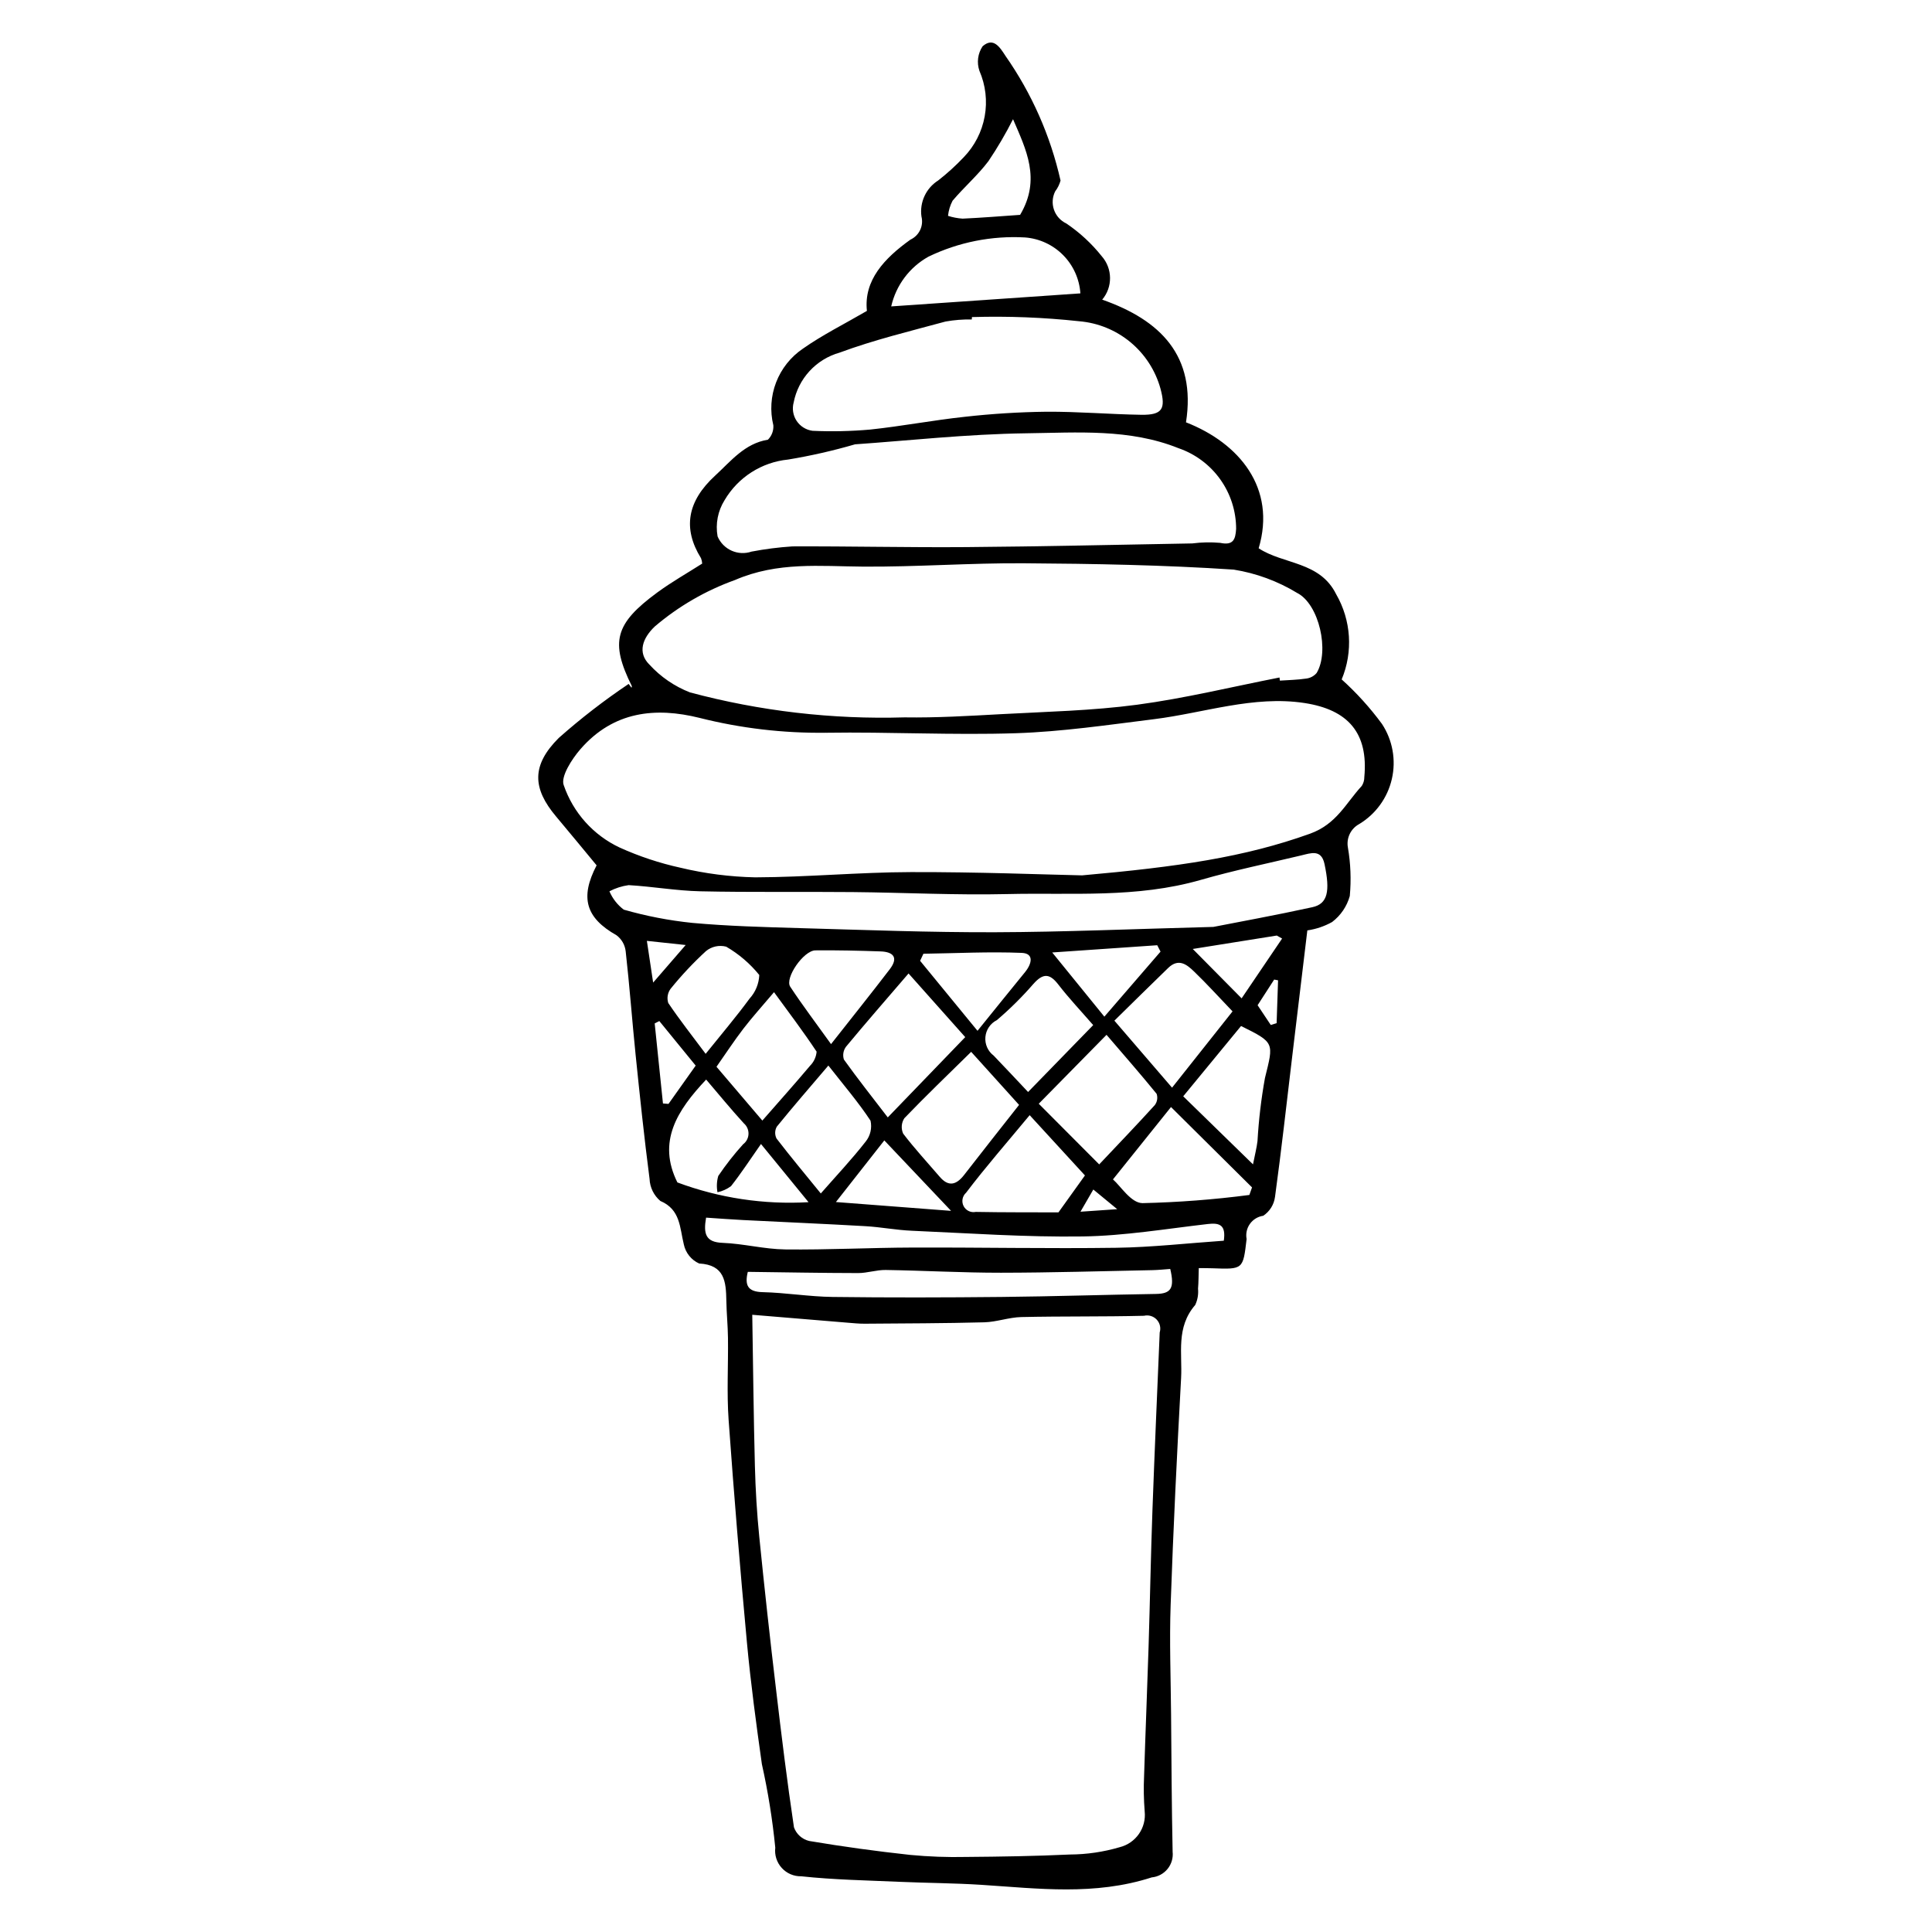
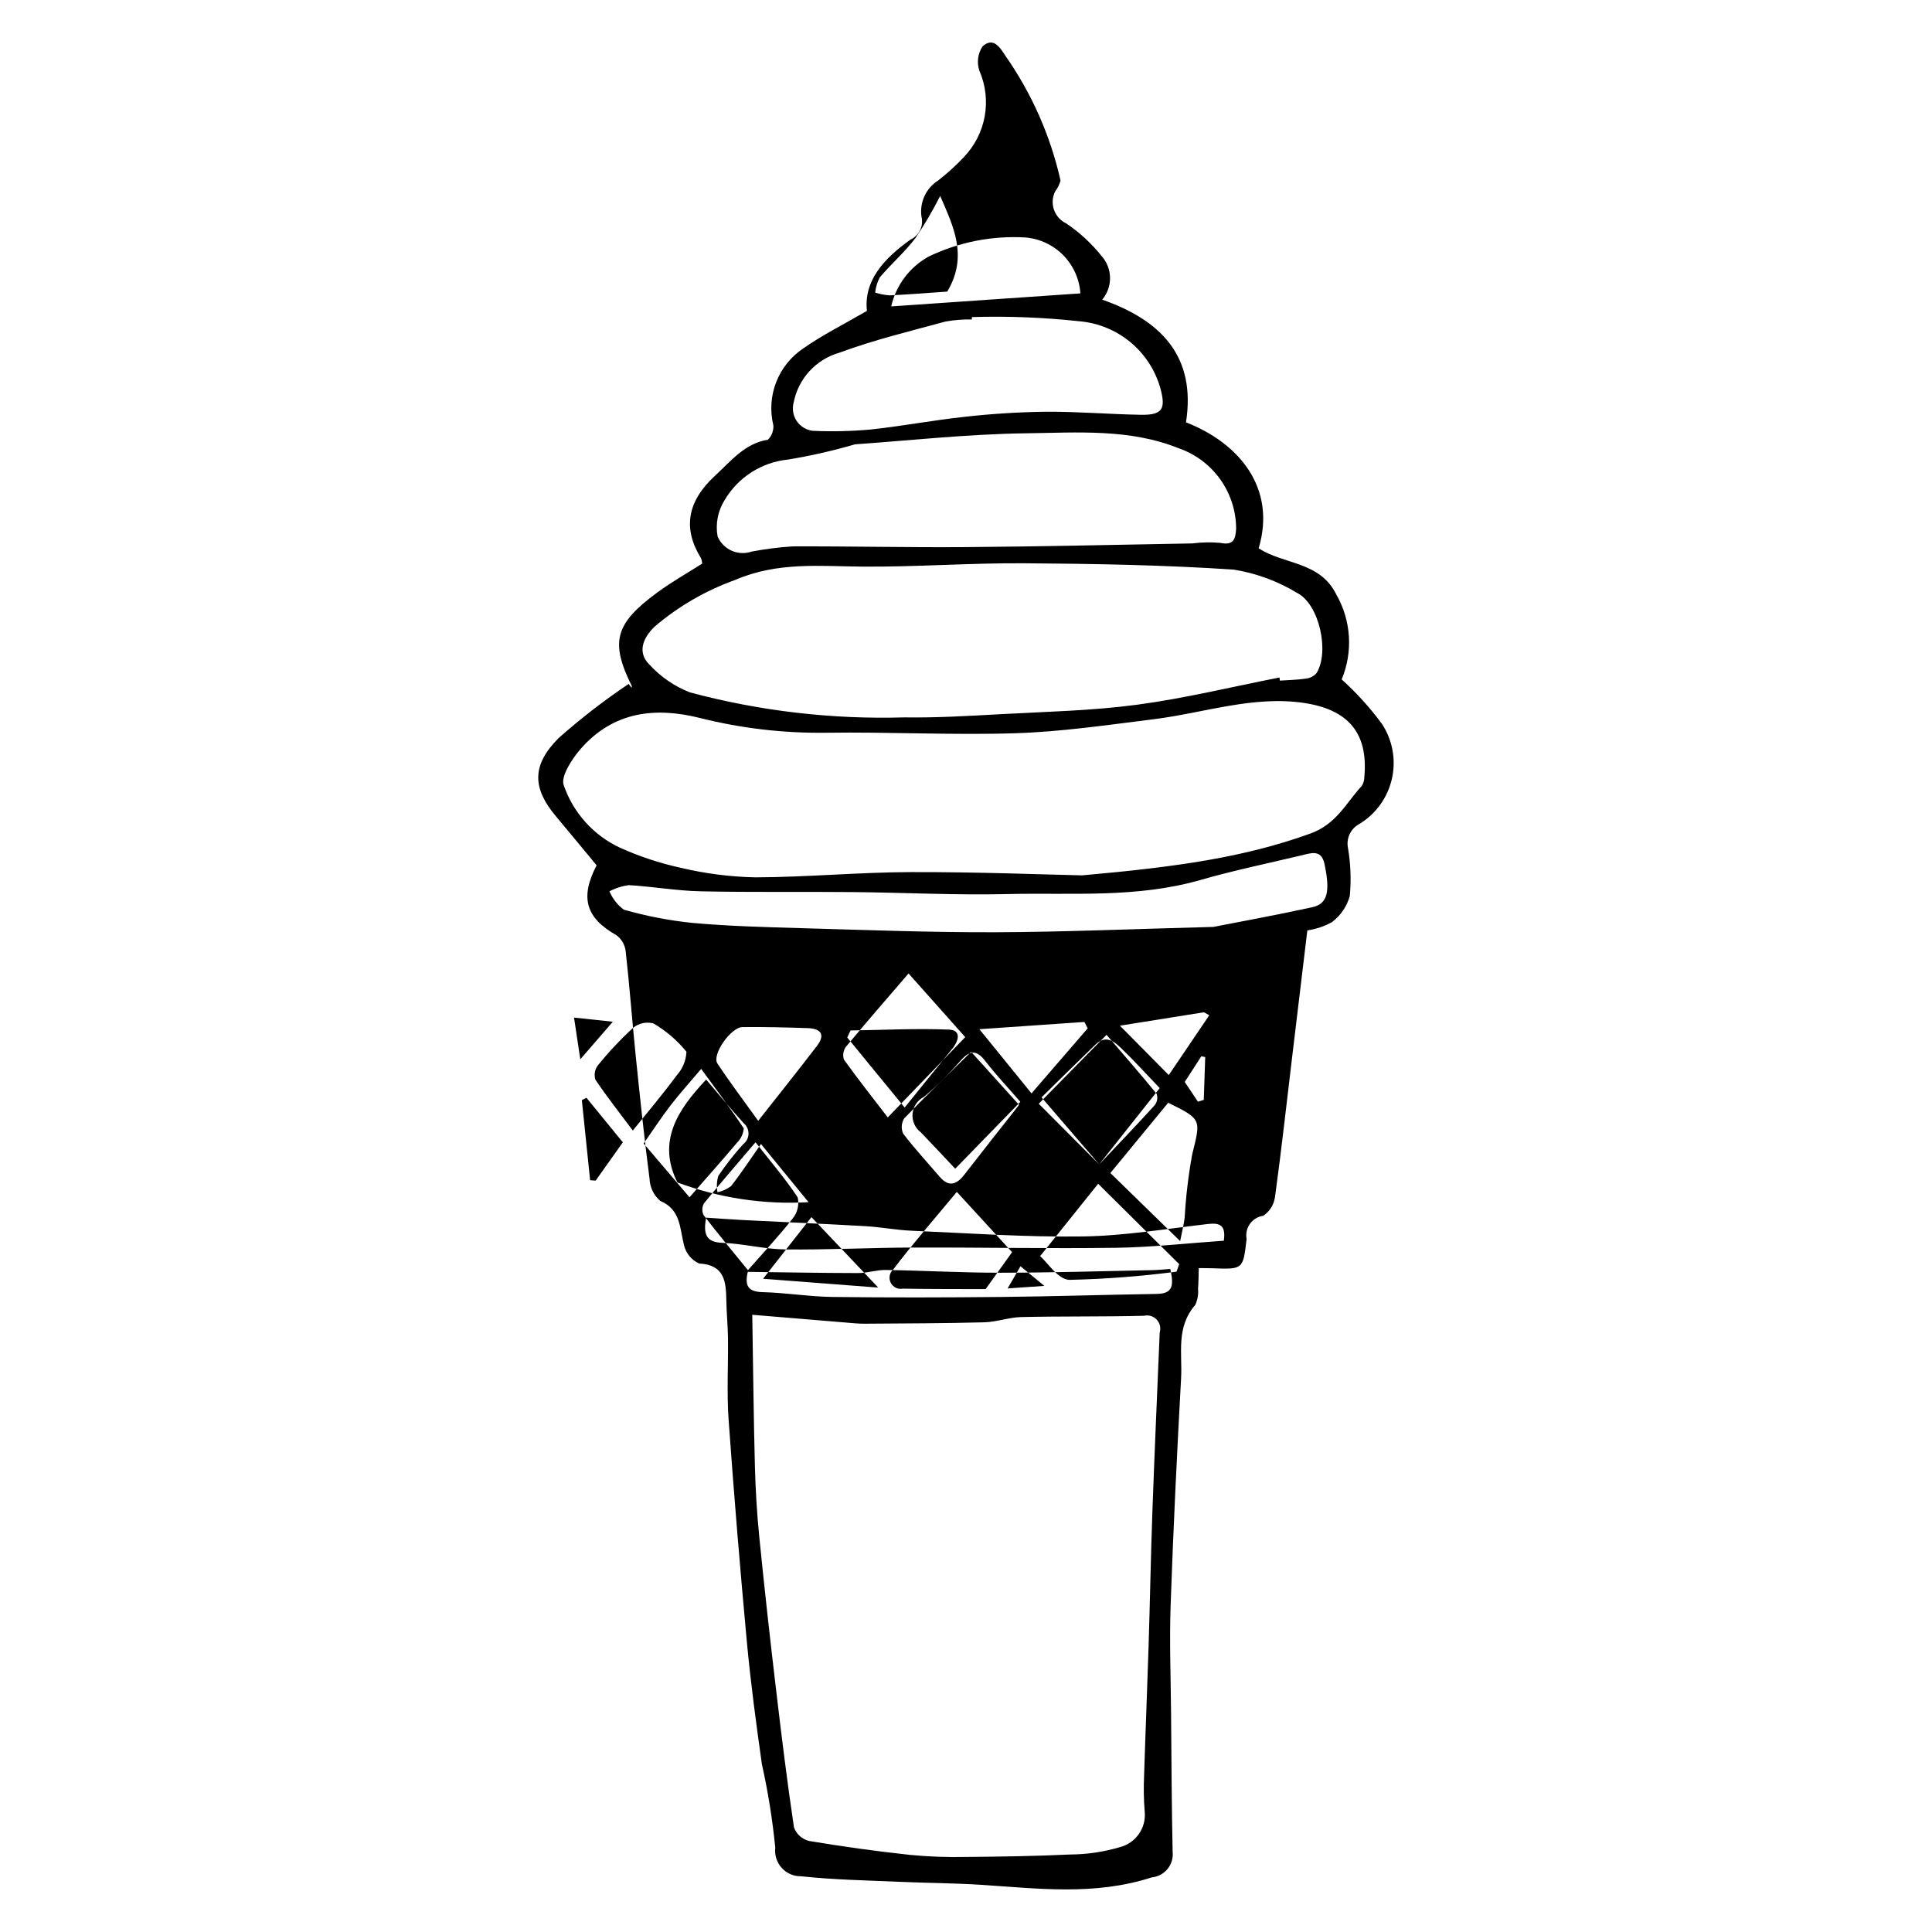
<svg xmlns="http://www.w3.org/2000/svg" fill="#000000" width="800px" height="800px" version="1.1" viewBox="144 144 512 512">
-   <path d="m373.74 226.39c-0.867-8.125 4.633-13.941 11.527-18.879 2.324-1.074 3.555-3.648 2.93-6.129-0.527-3.781 1.207-7.519 4.434-9.559 2.41-1.879 4.672-3.938 6.769-6.156 2.879-2.981 4.812-6.742 5.551-10.816 0.742-4.074 0.258-8.277-1.391-12.078-0.754-2.184-0.441-4.598 0.848-6.516 2.875-2.508 4.586 0.297 6.035 2.523v0.004c6.977 9.965 11.941 21.199 14.613 33.066-0.285 1.031-0.762 1.996-1.41 2.844-0.766 1.516-0.887 3.281-0.332 4.887 0.555 1.609 1.738 2.922 3.277 3.644 3.547 2.398 6.711 5.324 9.383 8.676 2.883 3.277 2.938 8.172 0.121 11.508 15.406 5.402 24.953 14.852 22.207 32.512 14.141 5.523 24 17.441 19.258 33.383 6.606 4.324 16.215 3.43 20.539 12.18 3.977 6.883 4.519 15.23 1.461 22.57 3.953 3.562 7.531 7.519 10.684 11.805 2.82 4.301 3.766 9.566 2.613 14.578-1.148 5.016-4.293 9.34-8.707 11.98-2.207 1.215-3.391 3.707-2.941 6.188 0.73 4.242 0.898 8.566 0.5 12.852-0.77 2.75-2.418 5.172-4.695 6.894-2.031 1.133-4.254 1.883-6.555 2.215-1.344 11.176-2.684 22.352-4.023 33.527-1.48 12.371-2.852 24.75-4.543 37.105h-0.004c-0.266 2.039-1.402 3.859-3.121 4.996-1.418 0.203-2.688 0.977-3.519 2.141-0.836 1.164-1.152 2.621-0.883 4.027-0.957 8.047-0.867 8.051-9.086 7.742-0.965-0.035-1.938-0.027-3.59-0.047-0.062 1.988-0.047 3.723-0.195 5.453v0.004c0.141 1.48-0.117 2.969-0.746 4.316-5.16 5.961-3.387 12.848-3.742 19.359-1.098 20.039-2.074 40.078-2.773 60.113-0.336 9.617 0.031 19.227 0.113 28.836 0.105 12.195 0.16 24.395 0.414 36.578l-0.004-0.004c0.188 1.641-0.293 3.289-1.336 4.57-1.039 1.281-2.551 2.09-4.195 2.246-15.168 4.894-30.105 2.945-45.141 1.973-7.211-0.465-14.469-0.48-21.699-0.801-8.695-0.383-17.43-0.535-26.043-1.465-1.965 0.047-3.852-0.762-5.172-2.219-1.32-1.453-1.945-3.406-1.711-5.356-0.738-7.449-1.922-14.844-3.551-22.148-1.508-10.691-2.953-21.406-3.957-32.18-1.828-19.656-3.449-39.34-4.859-59.055-0.508-7.172-0.078-14.457-0.168-21.688-0.039-3.305-0.379-6.59-0.434-9.898-0.086-5.047-0.449-9.484-7.191-9.848v0.008c-2.086-0.938-3.598-2.812-4.074-5.051-1.102-4.484-0.875-9.262-6.227-11.535-1.73-1.465-2.766-3.59-2.856-5.856-1.414-10.898-2.566-21.848-3.688-32.797-0.938-9.152-1.609-18.348-2.637-27.484v0.004c-0.184-1.707-1.066-3.258-2.441-4.285-8.125-4.59-9.746-9.945-5.266-18.523-3.59-4.332-7.137-8.664-10.738-12.941-6.266-7.438-6.578-13.547 0.703-20.816 5.852-5.184 12.043-9.969 18.531-14.324l0.75 1.016c0.062-0.141 0.09-0.297 0.078-0.449-5.769-11.66-4.523-16.516 6.758-24.801 3.781-2.777 7.887-5.094 11.895-7.652-0.027-0.488-0.133-0.969-0.309-1.422-4.914-7.922-3.629-15.117 3.723-21.871 4.223-3.879 7.832-8.543 14.008-9.539h-0.004c1.012-1 1.535-2.394 1.438-3.812-0.922-3.781-0.668-7.754 0.734-11.387 1.398-3.633 3.879-6.75 7.102-8.93 5.168-3.637 10.879-6.465 16.961-10.008zm-30.383 266.04c0.234 14.125 0.359 27.129 0.699 40.113 0.164 6.277 0.539 12.555 1.164 18.781 1.359 13.508 2.84 26.996 4.449 40.465 1.434 12.191 2.93 24.375 4.742 36.492h0.004c0.648 1.797 2.156 3.144 4.012 3.594 8.871 1.492 17.797 2.723 26.777 3.695 4.922 0.469 9.867 0.648 14.812 0.539 9.176-0.074 18.363-0.215 27.547-0.645h-0.004c4.449-0.023 8.871-0.672 13.141-1.93 4.285-1.055 7.129-5.117 6.652-9.504-0.25-3.133-0.305-6.277-0.156-9.418 0.352-11.43 0.832-22.863 1.191-34.293 0.375-12.004 0.586-24.004 1.02-36.012 0.566-15.727 1.273-31.457 1.926-47.188 0.363-1.199 0.059-2.5-0.797-3.414-0.855-0.91-2.137-1.297-3.356-1.012-10.848 0.27-21.684 0.098-32.527 0.34-3.258 0.074-6.547 1.305-9.805 1.391-10.562 0.281-21.121 0.289-31.676 0.371-1.477 0.012-2.949-0.137-4.414-0.258-8.285-0.68-16.57-1.375-25.402-2.109zm87.422-116.45c25.41-2.254 43.027-4.809 60.359-11.031 7.086-2.543 9.523-8.109 13.742-12.668 0.453-0.707 0.691-1.535 0.68-2.375 1.078-11.586-4.223-17.828-15.879-19.602-13.465-2.051-26.594 2.633-39.879 4.289-12.164 1.516-24.375 3.316-36.543 3.715-16.809 0.551-33.582-0.379-50.395-0.121l-0.004-0.004c-11.297 0.145-22.566-1.18-33.523-3.949-11.555-2.863-22.738-1.801-31.516 8.301-2.293 2.641-5.273 7.289-4.43 9.543h0.004c2.5 7.289 7.848 13.254 14.824 16.531 5.172 2.34 10.574 4.133 16.117 5.348 6.5 1.555 13.145 2.406 19.824 2.547 13.723-0.043 27.508-1.355 41.23-1.391 17.641-0.047 35.242 0.648 45.383 0.867zm52.305-52.434 0.098 0.824c2.316-0.16 4.644-0.195 6.945-0.539 1.082-0.121 2.082-0.648 2.793-1.477 3.461-5.734 0.688-18.27-5.184-21.23-5.144-3.125-10.844-5.223-16.789-6.172-18.457-1.227-37.039-1.555-55.605-1.68-14.184-0.098-28.438 0.988-42.621 0.887-11.418-0.082-22.625-1.344-33.934 3.547h0.004c-7.777 2.789-14.988 6.965-21.277 12.328-3.238 3.094-4.617 6.894-1.434 10.07v-0.004c2.977 3.262 6.664 5.793 10.777 7.394 18.527 4.957 37.68 7.188 56.852 6.617 8.5 0.129 17.055-0.383 25.586-0.852 12.027-0.656 24.109-0.91 36.07-2.504 12.633-1.688 25.152-4.75 37.719-7.211zm-112.48-61.797c-5.828 1.695-11.754 3.043-17.746 4.035-7.004 0.695-13.254 4.688-16.828 10.75-1.797 2.859-2.461 6.289-1.863 9.617 1.484 3.492 5.41 5.25 9.004 4.027 3.582-0.684 7.199-1.145 10.836-1.379 15.348-0.062 30.676 0.309 46.023 0.188 19.973-0.156 39.961-0.625 59.941-0.977h0.004c2.453-0.316 4.934-0.363 7.394-0.148 3.481 0.738 4.039-0.918 4.215-3.688h0.004c0-4.715-1.473-9.316-4.215-13.152-2.738-3.836-6.613-6.723-11.074-8.254-12.941-5.199-26.727-4.125-40.258-3.945-15.82 0.211-31.707 1.98-45.438 2.926zm30.98-33.719-0.055 0.629c-2.324-0.043-4.648 0.141-6.938 0.547-9.418 2.559-18.949 4.856-28.113 8.25h0.004c-3.047 0.859-5.797 2.551-7.941 4.879-2.144 2.328-3.602 5.207-4.211 8.316-0.453 1.668-0.168 3.453 0.789 4.894 0.961 1.438 2.492 2.394 4.207 2.621 5.106 0.234 10.219 0.121 15.305-0.332 8.363-0.883 16.691-2.488 25.055-3.379 7.188-0.809 14.414-1.258 21.648-1.344 8.383-0.051 16.73 0.68 25.109 0.812 5.625 0.086 6.535-1.582 5.094-6.938-1.336-4.82-4.117-9.117-7.969-12.309-3.852-3.191-8.586-5.125-13.57-5.543-9.434-1.023-18.926-1.391-28.41-1.105zm63.969 161.61c6.656-1.309 16.48-3.086 26.246-5.227 4.055-0.887 4.746-4.195 3.211-11.43-0.844-3.984-3.566-2.914-6.168-2.293-8.875 2.125-17.82 3.957-26.602 6.484-17.051 4.906-34.195 3.356-51.281 3.762-13.668 0.324-27.301-0.398-40.961-0.527-13.473-0.129-26.965 0.09-40.422-0.207-6.356-0.141-12.637-1.273-18.984-1.633h-0.004c-1.777 0.246-3.496 0.801-5.086 1.633 0.82 1.926 2.129 3.602 3.797 4.863 5.941 1.703 12.023 2.879 18.176 3.512 9.438 0.855 18.969 1.109 28.48 1.383 17.227 0.488 34.453 1.145 51.711 1.094 18.223-0.059 36.48-0.859 57.887-1.414zm-11.426 90.645c-1.512 0.105-3.133 0.285-4.75 0.316-13.375 0.262-26.754 0.672-40.117 0.684-10.191 0.008-20.355-0.57-30.539-0.73-2.418-0.039-4.891 0.824-7.312 0.82-9.75-0.012-19.496-0.203-29.234-0.324-0.852 3.504-0.062 5.285 3.906 5.379 6.211 0.148 12.355 1.195 18.57 1.273 14.926 0.191 29.871 0.152 44.816 0 13.625-0.137 27.266-0.586 40.895-0.797 3.965-0.066 4.973-1.508 3.766-6.621zm-123.01-13.598c-0.754 4.34-0.098 6.512 4.367 6.68 5.578 0.211 11.055 1.68 16.629 1.746 11.227 0.129 22.492-0.465 33.73-0.5 17.98-0.059 35.945 0.316 53.934 0.062 9.484-0.133 19-1.219 28.543-1.875 0.598-4.133-1.062-4.789-4.184-4.43-11.062 1.27-22.164 3.144-33.195 3.301-15.152 0.219-30.258-0.863-45.375-1.516-4.098-0.176-8.137-0.973-12.23-1.207-10.809-0.621-21.637-1.074-32.453-1.625-3.215-0.164-6.422-0.418-9.766-0.637zm99.191-244.94 0.004-0.004c-0.258-3.812-1.875-7.41-4.566-10.133-2.688-2.719-6.262-4.383-10.074-4.684-8.84-0.504-17.66 1.25-25.633 5.098-5.004 2.793-8.59 7.582-9.859 13.176zm-45.535 180.23c-6.031 7.019-11.387 13.156-16.586 19.43l0.004-0.004c-0.715 0.973-0.922 2.231-0.551 3.379 3.613 5.051 7.473 9.922 11.629 15.34 7.051-7.309 13.602-14.098 20.527-21.277-5.176-5.816-9.859-11.074-15.02-16.867zm-39.109 45.199c-3.027 4.324-5.328 7.863-7.938 11.164-1.066 0.789-2.289 1.344-3.586 1.621-0.27-1.434-0.199-2.914 0.203-4.316 1.992-2.953 4.195-5.762 6.586-8.402 0.867-0.645 1.395-1.652 1.43-2.734s-0.422-2.121-1.242-2.824c-3.445-3.762-6.676-7.727-9.98-11.59-7.731 8.184-12.996 16.488-7.621 27.266l-0.004-0.004c11.098 4.137 22.93 5.918 34.754 5.231-4.621-5.652-8.348-10.207-12.598-15.414zm55.703-24.43c-6.211 6.109-12.082 11.738-17.711 17.602v-0.004c-0.789 1.215-0.906 2.75-0.312 4.07 3.031 3.981 6.441 7.66 9.703 11.461 2.246 2.617 4.309 2.269 6.469-0.523 4.762-6.16 9.605-12.258 14.547-18.543zm33.93 29.832c5.289-5.602 10.094-10.602 14.75-15.734v-0.004c0.637-0.852 0.812-1.965 0.469-2.969-4.246-5.211-8.672-10.27-13.273-15.633l-17.965 18.262c5.5 5.519 10.559 10.594 16.02 16.074zm19.305-20.332c5.812-7.328 10.922-13.77 16.035-20.219-3.699-3.863-6.836-7.336-10.199-10.57-1.859-1.789-4.062-3.641-6.852-0.945-4.734 4.578-9.414 9.215-14.262 13.969 5.59 6.492 10.18 11.828 15.281 17.762zm-15.656 24.309c2.027 1.742 4.75 6.227 7.785 6.285l-0.004 0.004c9.488-0.215 18.957-0.938 28.367-2.168l0.707-2c-6.953-6.898-13.906-13.797-21.473-21.301-5.324 6.641-10.082 12.57-15.383 19.18zm-22.492-23.168 17.254-17.727c-3.195-3.68-6.402-7.07-9.246-10.75-2.191-2.836-3.934-3.18-6.598-0.16h-0.004c-2.981 3.438-6.219 6.644-9.68 9.594-1.719 0.863-2.867 2.551-3.039 4.465-0.172 1.914 0.656 3.781 2.191 4.938 3.18 3.305 6.309 6.664 9.117 9.641zm0.418 6.144c-5.996 7.242-11.676 13.723-16.863 20.57h-0.004c-0.98 0.891-1.246 2.332-0.645 3.516s1.922 1.816 3.223 1.551c7.535 0.141 15.078 0.098 21.918 0.125l7.019-9.789zm-53.344-13.152c-4.867 5.719-9.359 10.883-13.664 16.195v-0.004c-0.551 0.969-0.578 2.148-0.078 3.141 3.769 4.906 7.738 9.652 11.734 14.566 4.266-4.859 8.305-9.145 11.906-13.766 1.242-1.551 1.707-3.582 1.273-5.523-3.238-4.91-7.09-9.395-11.172-14.609zm-17.5 14.586c4.402-5.031 8.582-9.703 12.617-14.496v-0.004c1.02-1.004 1.648-2.34 1.766-3.766-3.539-5.336-7.406-10.438-11.289-15.762-3.16 3.742-5.769 6.617-8.121 9.68-2.457 3.199-4.664 6.582-7.125 10.086 4.019 4.719 7.941 9.32 12.152 14.258zm130.03 11.602c0.523-2.656 0.98-4.406 1.191-6.172 0.32-5.606 0.98-11.188 1.977-16.715 2.312-9.383 2.652-9.332-6.336-13.777l-15.324 18.629zm-145.05-29.293c4.152-5.172 8.078-9.785 11.648-14.652v0.004c1.559-1.719 2.465-3.926 2.562-6.242-2.445-3.016-5.414-5.559-8.77-7.508-1.871-0.488-3.859-0.051-5.356 1.172-3.367 3.094-6.5 6.434-9.375 9.988-0.801 1.082-1.031 2.481-0.621 3.766 3.023 4.484 6.371 8.738 9.91 13.473zm33.227-2.578c5.555-7.062 10.633-13.395 15.559-19.836 2.441-3.191 0.816-4.613-2.414-4.727-5.758-0.199-11.523-0.336-17.293-0.277-3.117 0.031-8.184 7.332-6.668 9.633 3.25 4.93 6.82 9.633 10.816 15.211zm24.48-23.949-0.879 1.875c4.688 5.719 9.379 11.438 15.211 18.551 4.652-5.75 8.598-10.656 12.582-15.531 1.836-2.246 2.461-4.984-0.863-5.121-8.645-0.352-17.363 0.102-26.051 0.23zm23.75-221.16c-1.938 3.832-4.113 7.543-6.508 11.105-2.828 3.746-6.457 6.887-9.504 10.484h-0.004c-0.66 1.254-1.07 2.621-1.215 4.027 1.258 0.402 2.559 0.648 3.871 0.738 5.094-0.234 10.184-0.652 15.234-1 5.617-9.457 1.555-17.359-1.875-25.355zm39.09 220.6-0.879-1.691-27.828 1.918 13.816 17.008c5.516-6.383 10.203-11.809 14.891-17.238zm-73.203 50.031c-4.207 5.356-8.164 10.395-12.828 16.332l30.52 2.34zm105.42-53.496-1.414-0.793-22.266 3.555 12.949 13.086c3.867-5.715 7.301-10.781 10.73-15.848zm-155.41 33.672c-3.375-4.137-6.508-7.969-9.637-11.805l-1.227 0.629c0.73 7.07 1.461 14.141 2.191 21.211l1.469 0.113c2.387-3.363 4.773-6.723 7.203-10.148zm-12.934-33.055c0.582 3.887 1.07 7.144 1.66 11.055 3.277-3.785 6.019-6.953 8.621-9.957zm165.34 22.289 1.547-0.477 0.383-11.359-1.031-0.195-4.391 6.797zm-47.027 43.605-3.406 5.883 9.738-0.672z" />
+   <path d="m373.74 226.39c-0.867-8.125 4.633-13.941 11.527-18.879 2.324-1.074 3.555-3.648 2.93-6.129-0.527-3.781 1.207-7.519 4.434-9.559 2.41-1.879 4.672-3.938 6.769-6.156 2.879-2.981 4.812-6.742 5.551-10.816 0.742-4.074 0.258-8.277-1.391-12.078-0.754-2.184-0.441-4.598 0.848-6.516 2.875-2.508 4.586 0.297 6.035 2.523v0.004c6.977 9.965 11.941 21.199 14.613 33.066-0.285 1.031-0.762 1.996-1.41 2.844-0.766 1.516-0.887 3.281-0.332 4.887 0.555 1.609 1.738 2.922 3.277 3.644 3.547 2.398 6.711 5.324 9.383 8.676 2.883 3.277 2.938 8.172 0.121 11.508 15.406 5.402 24.953 14.852 22.207 32.512 14.141 5.523 24 17.441 19.258 33.383 6.606 4.324 16.215 3.43 20.539 12.18 3.977 6.883 4.519 15.23 1.461 22.57 3.953 3.562 7.531 7.519 10.684 11.805 2.82 4.301 3.766 9.566 2.613 14.578-1.148 5.016-4.293 9.34-8.707 11.98-2.207 1.215-3.391 3.707-2.941 6.188 0.73 4.242 0.898 8.566 0.5 12.852-0.77 2.75-2.418 5.172-4.695 6.894-2.031 1.133-4.254 1.883-6.555 2.215-1.344 11.176-2.684 22.352-4.023 33.527-1.48 12.371-2.852 24.75-4.543 37.105h-0.004c-0.266 2.039-1.402 3.859-3.121 4.996-1.418 0.203-2.688 0.977-3.519 2.141-0.836 1.164-1.152 2.621-0.883 4.027-0.957 8.047-0.867 8.051-9.086 7.742-0.965-0.035-1.938-0.027-3.59-0.047-0.062 1.988-0.047 3.723-0.195 5.453v0.004c0.141 1.48-0.117 2.969-0.746 4.316-5.16 5.961-3.387 12.848-3.742 19.359-1.098 20.039-2.074 40.078-2.773 60.113-0.336 9.617 0.031 19.227 0.113 28.836 0.105 12.195 0.16 24.395 0.414 36.578l-0.004-0.004c0.188 1.641-0.293 3.289-1.336 4.57-1.039 1.281-2.551 2.09-4.195 2.246-15.168 4.894-30.105 2.945-45.141 1.973-7.211-0.465-14.469-0.48-21.699-0.801-8.695-0.383-17.43-0.535-26.043-1.465-1.965 0.047-3.852-0.762-5.172-2.219-1.32-1.453-1.945-3.406-1.711-5.356-0.738-7.449-1.922-14.844-3.551-22.148-1.508-10.691-2.953-21.406-3.957-32.18-1.828-19.656-3.449-39.34-4.859-59.055-0.508-7.172-0.078-14.457-0.168-21.688-0.039-3.305-0.379-6.59-0.434-9.898-0.086-5.047-0.449-9.484-7.191-9.848v0.008c-2.086-0.938-3.598-2.812-4.074-5.051-1.102-4.484-0.875-9.262-6.227-11.535-1.73-1.465-2.766-3.59-2.856-5.856-1.414-10.898-2.566-21.848-3.688-32.797-0.938-9.152-1.609-18.348-2.637-27.484v0.004c-0.184-1.707-1.066-3.258-2.441-4.285-8.125-4.59-9.746-9.945-5.266-18.523-3.59-4.332-7.137-8.664-10.738-12.941-6.266-7.438-6.578-13.547 0.703-20.816 5.852-5.184 12.043-9.969 18.531-14.324l0.75 1.016c0.062-0.141 0.09-0.297 0.078-0.449-5.769-11.66-4.523-16.516 6.758-24.801 3.781-2.777 7.887-5.094 11.895-7.652-0.027-0.488-0.133-0.969-0.309-1.422-4.914-7.922-3.629-15.117 3.723-21.871 4.223-3.879 7.832-8.543 14.008-9.539h-0.004c1.012-1 1.535-2.394 1.438-3.812-0.922-3.781-0.668-7.754 0.734-11.387 1.398-3.633 3.879-6.75 7.102-8.93 5.168-3.637 10.879-6.465 16.961-10.008zm-30.383 266.04c0.234 14.125 0.359 27.129 0.699 40.113 0.164 6.277 0.539 12.555 1.164 18.781 1.359 13.508 2.84 26.996 4.449 40.465 1.434 12.191 2.93 24.375 4.742 36.492h0.004c0.648 1.797 2.156 3.144 4.012 3.594 8.871 1.492 17.797 2.723 26.777 3.695 4.922 0.469 9.867 0.648 14.812 0.539 9.176-0.074 18.363-0.215 27.547-0.645h-0.004c4.449-0.023 8.871-0.672 13.141-1.93 4.285-1.055 7.129-5.117 6.652-9.504-0.25-3.133-0.305-6.277-0.156-9.418 0.352-11.43 0.832-22.863 1.191-34.293 0.375-12.004 0.586-24.004 1.02-36.012 0.566-15.727 1.273-31.457 1.926-47.188 0.363-1.199 0.059-2.5-0.797-3.414-0.855-0.91-2.137-1.297-3.356-1.012-10.848 0.27-21.684 0.098-32.527 0.34-3.258 0.074-6.547 1.305-9.805 1.391-10.562 0.281-21.121 0.289-31.676 0.371-1.477 0.012-2.949-0.137-4.414-0.258-8.285-0.68-16.57-1.375-25.402-2.109zm87.422-116.45c25.41-2.254 43.027-4.809 60.359-11.031 7.086-2.543 9.523-8.109 13.742-12.668 0.453-0.707 0.691-1.535 0.68-2.375 1.078-11.586-4.223-17.828-15.879-19.602-13.465-2.051-26.594 2.633-39.879 4.289-12.164 1.516-24.375 3.316-36.543 3.715-16.809 0.551-33.582-0.379-50.395-0.121l-0.004-0.004c-11.297 0.145-22.566-1.18-33.523-3.949-11.555-2.863-22.738-1.801-31.516 8.301-2.293 2.641-5.273 7.289-4.43 9.543h0.004c2.5 7.289 7.848 13.254 14.824 16.531 5.172 2.34 10.574 4.133 16.117 5.348 6.5 1.555 13.145 2.406 19.824 2.547 13.723-0.043 27.508-1.355 41.23-1.391 17.641-0.047 35.242 0.648 45.383 0.867zm52.305-52.434 0.098 0.824c2.316-0.16 4.644-0.195 6.945-0.539 1.082-0.121 2.082-0.648 2.793-1.477 3.461-5.734 0.688-18.27-5.184-21.23-5.144-3.125-10.844-5.223-16.789-6.172-18.457-1.227-37.039-1.555-55.605-1.68-14.184-0.098-28.438 0.988-42.621 0.887-11.418-0.082-22.625-1.344-33.934 3.547h0.004c-7.777 2.789-14.988 6.965-21.277 12.328-3.238 3.094-4.617 6.894-1.434 10.07v-0.004c2.977 3.262 6.664 5.793 10.777 7.394 18.527 4.957 37.68 7.188 56.852 6.617 8.5 0.129 17.055-0.383 25.586-0.852 12.027-0.656 24.109-0.91 36.07-2.504 12.633-1.688 25.152-4.75 37.719-7.211zm-112.48-61.797c-5.828 1.695-11.754 3.043-17.746 4.035-7.004 0.695-13.254 4.688-16.828 10.75-1.797 2.859-2.461 6.289-1.863 9.617 1.484 3.492 5.41 5.25 9.004 4.027 3.582-0.684 7.199-1.145 10.836-1.379 15.348-0.062 30.676 0.309 46.023 0.188 19.973-0.156 39.961-0.625 59.941-0.977h0.004c2.453-0.316 4.934-0.363 7.394-0.148 3.481 0.738 4.039-0.918 4.215-3.688h0.004c0-4.715-1.473-9.316-4.215-13.152-2.738-3.836-6.613-6.723-11.074-8.254-12.941-5.199-26.727-4.125-40.258-3.945-15.82 0.211-31.707 1.98-45.438 2.926zm30.98-33.719-0.055 0.629c-2.324-0.043-4.648 0.141-6.938 0.547-9.418 2.559-18.949 4.856-28.113 8.25h0.004c-3.047 0.859-5.797 2.551-7.941 4.879-2.144 2.328-3.602 5.207-4.211 8.316-0.453 1.668-0.168 3.453 0.789 4.894 0.961 1.438 2.492 2.394 4.207 2.621 5.106 0.234 10.219 0.121 15.305-0.332 8.363-0.883 16.691-2.488 25.055-3.379 7.188-0.809 14.414-1.258 21.648-1.344 8.383-0.051 16.73 0.68 25.109 0.812 5.625 0.086 6.535-1.582 5.094-6.938-1.336-4.82-4.117-9.117-7.969-12.309-3.852-3.191-8.586-5.125-13.57-5.543-9.434-1.023-18.926-1.391-28.41-1.105zm63.969 161.61c6.656-1.309 16.48-3.086 26.246-5.227 4.055-0.887 4.746-4.195 3.211-11.43-0.844-3.984-3.566-2.914-6.168-2.293-8.875 2.125-17.82 3.957-26.602 6.484-17.051 4.906-34.195 3.356-51.281 3.762-13.668 0.324-27.301-0.398-40.961-0.527-13.473-0.129-26.965 0.09-40.422-0.207-6.356-0.141-12.637-1.273-18.984-1.633h-0.004c-1.777 0.246-3.496 0.801-5.086 1.633 0.82 1.926 2.129 3.602 3.797 4.863 5.941 1.703 12.023 2.879 18.176 3.512 9.438 0.855 18.969 1.109 28.48 1.383 17.227 0.488 34.453 1.145 51.711 1.094 18.223-0.059 36.48-0.859 57.887-1.414zm-11.426 90.645c-1.512 0.105-3.133 0.285-4.75 0.316-13.375 0.262-26.754 0.672-40.117 0.684-10.191 0.008-20.355-0.57-30.539-0.73-2.418-0.039-4.891 0.824-7.312 0.82-9.75-0.012-19.496-0.203-29.234-0.324-0.852 3.504-0.062 5.285 3.906 5.379 6.211 0.148 12.355 1.195 18.57 1.273 14.926 0.191 29.871 0.152 44.816 0 13.625-0.137 27.266-0.586 40.895-0.797 3.965-0.066 4.973-1.508 3.766-6.621zm-123.01-13.598c-0.754 4.34-0.098 6.512 4.367 6.68 5.578 0.211 11.055 1.68 16.629 1.746 11.227 0.129 22.492-0.465 33.73-0.5 17.98-0.059 35.945 0.316 53.934 0.062 9.484-0.133 19-1.219 28.543-1.875 0.598-4.133-1.062-4.789-4.184-4.43-11.062 1.27-22.164 3.144-33.195 3.301-15.152 0.219-30.258-0.863-45.375-1.516-4.098-0.176-8.137-0.973-12.23-1.207-10.809-0.621-21.637-1.074-32.453-1.625-3.215-0.164-6.422-0.418-9.766-0.637zm99.191-244.94 0.004-0.004c-0.258-3.812-1.875-7.41-4.566-10.133-2.688-2.719-6.262-4.383-10.074-4.684-8.84-0.504-17.66 1.25-25.633 5.098-5.004 2.793-8.59 7.582-9.859 13.176zm-45.535 180.23c-6.031 7.019-11.387 13.156-16.586 19.43l0.004-0.004c-0.715 0.973-0.922 2.231-0.551 3.379 3.613 5.051 7.473 9.922 11.629 15.34 7.051-7.309 13.602-14.098 20.527-21.277-5.176-5.816-9.859-11.074-15.02-16.867zm-39.109 45.199c-3.027 4.324-5.328 7.863-7.938 11.164-1.066 0.789-2.289 1.344-3.586 1.621-0.27-1.434-0.199-2.914 0.203-4.316 1.992-2.953 4.195-5.762 6.586-8.402 0.867-0.645 1.395-1.652 1.43-2.734s-0.422-2.121-1.242-2.824c-3.445-3.762-6.676-7.727-9.98-11.59-7.731 8.184-12.996 16.488-7.621 27.266l-0.004-0.004c11.098 4.137 22.93 5.918 34.754 5.231-4.621-5.652-8.348-10.207-12.598-15.414zm55.703-24.43c-6.211 6.109-12.082 11.738-17.711 17.602v-0.004c-0.789 1.215-0.906 2.75-0.312 4.07 3.031 3.981 6.441 7.66 9.703 11.461 2.246 2.617 4.309 2.269 6.469-0.523 4.762-6.16 9.605-12.258 14.547-18.543zm33.93 29.832c5.289-5.602 10.094-10.602 14.75-15.734v-0.004c0.637-0.852 0.812-1.965 0.469-2.969-4.246-5.211-8.672-10.27-13.273-15.633l-17.965 18.262c5.5 5.519 10.559 10.594 16.02 16.074zc5.812-7.328 10.922-13.77 16.035-20.219-3.699-3.863-6.836-7.336-10.199-10.57-1.859-1.789-4.062-3.641-6.852-0.945-4.734 4.578-9.414 9.215-14.262 13.969 5.59 6.492 10.18 11.828 15.281 17.762zm-15.656 24.309c2.027 1.742 4.75 6.227 7.785 6.285l-0.004 0.004c9.488-0.215 18.957-0.938 28.367-2.168l0.707-2c-6.953-6.898-13.906-13.797-21.473-21.301-5.324 6.641-10.082 12.57-15.383 19.18zm-22.492-23.168 17.254-17.727c-3.195-3.68-6.402-7.07-9.246-10.75-2.191-2.836-3.934-3.18-6.598-0.16h-0.004c-2.981 3.438-6.219 6.644-9.68 9.594-1.719 0.863-2.867 2.551-3.039 4.465-0.172 1.914 0.656 3.781 2.191 4.938 3.18 3.305 6.309 6.664 9.117 9.641zm0.418 6.144c-5.996 7.242-11.676 13.723-16.863 20.57h-0.004c-0.98 0.891-1.246 2.332-0.645 3.516s1.922 1.816 3.223 1.551c7.535 0.141 15.078 0.098 21.918 0.125l7.019-9.789zm-53.344-13.152c-4.867 5.719-9.359 10.883-13.664 16.195v-0.004c-0.551 0.969-0.578 2.148-0.078 3.141 3.769 4.906 7.738 9.652 11.734 14.566 4.266-4.859 8.305-9.145 11.906-13.766 1.242-1.551 1.707-3.582 1.273-5.523-3.238-4.91-7.09-9.395-11.172-14.609zm-17.5 14.586c4.402-5.031 8.582-9.703 12.617-14.496v-0.004c1.02-1.004 1.648-2.34 1.766-3.766-3.539-5.336-7.406-10.438-11.289-15.762-3.16 3.742-5.769 6.617-8.121 9.68-2.457 3.199-4.664 6.582-7.125 10.086 4.019 4.719 7.941 9.32 12.152 14.258zm130.03 11.602c0.523-2.656 0.98-4.406 1.191-6.172 0.32-5.606 0.98-11.188 1.977-16.715 2.312-9.383 2.652-9.332-6.336-13.777l-15.324 18.629zm-145.05-29.293c4.152-5.172 8.078-9.785 11.648-14.652v0.004c1.559-1.719 2.465-3.926 2.562-6.242-2.445-3.016-5.414-5.559-8.77-7.508-1.871-0.488-3.859-0.051-5.356 1.172-3.367 3.094-6.5 6.434-9.375 9.988-0.801 1.082-1.031 2.481-0.621 3.766 3.023 4.484 6.371 8.738 9.91 13.473zm33.227-2.578c5.555-7.062 10.633-13.395 15.559-19.836 2.441-3.191 0.816-4.613-2.414-4.727-5.758-0.199-11.523-0.336-17.293-0.277-3.117 0.031-8.184 7.332-6.668 9.633 3.25 4.93 6.82 9.633 10.816 15.211zm24.48-23.949-0.879 1.875c4.688 5.719 9.379 11.438 15.211 18.551 4.652-5.75 8.598-10.656 12.582-15.531 1.836-2.246 2.461-4.984-0.863-5.121-8.645-0.352-17.363 0.102-26.051 0.23zm23.75-221.16c-1.938 3.832-4.113 7.543-6.508 11.105-2.828 3.746-6.457 6.887-9.504 10.484h-0.004c-0.66 1.254-1.07 2.621-1.215 4.027 1.258 0.402 2.559 0.648 3.871 0.738 5.094-0.234 10.184-0.652 15.234-1 5.617-9.457 1.555-17.359-1.875-25.355zm39.09 220.6-0.879-1.691-27.828 1.918 13.816 17.008c5.516-6.383 10.203-11.809 14.891-17.238zm-73.203 50.031c-4.207 5.356-8.164 10.395-12.828 16.332l30.52 2.34zm105.42-53.496-1.414-0.793-22.266 3.555 12.949 13.086c3.867-5.715 7.301-10.781 10.73-15.848zm-155.41 33.672c-3.375-4.137-6.508-7.969-9.637-11.805l-1.227 0.629c0.73 7.07 1.461 14.141 2.191 21.211l1.469 0.113c2.387-3.363 4.773-6.723 7.203-10.148zm-12.934-33.055c0.582 3.887 1.07 7.144 1.66 11.055 3.277-3.785 6.019-6.953 8.621-9.957zm165.34 22.289 1.547-0.477 0.383-11.359-1.031-0.195-4.391 6.797zm-47.027 43.605-3.406 5.883 9.738-0.672z" />
</svg>